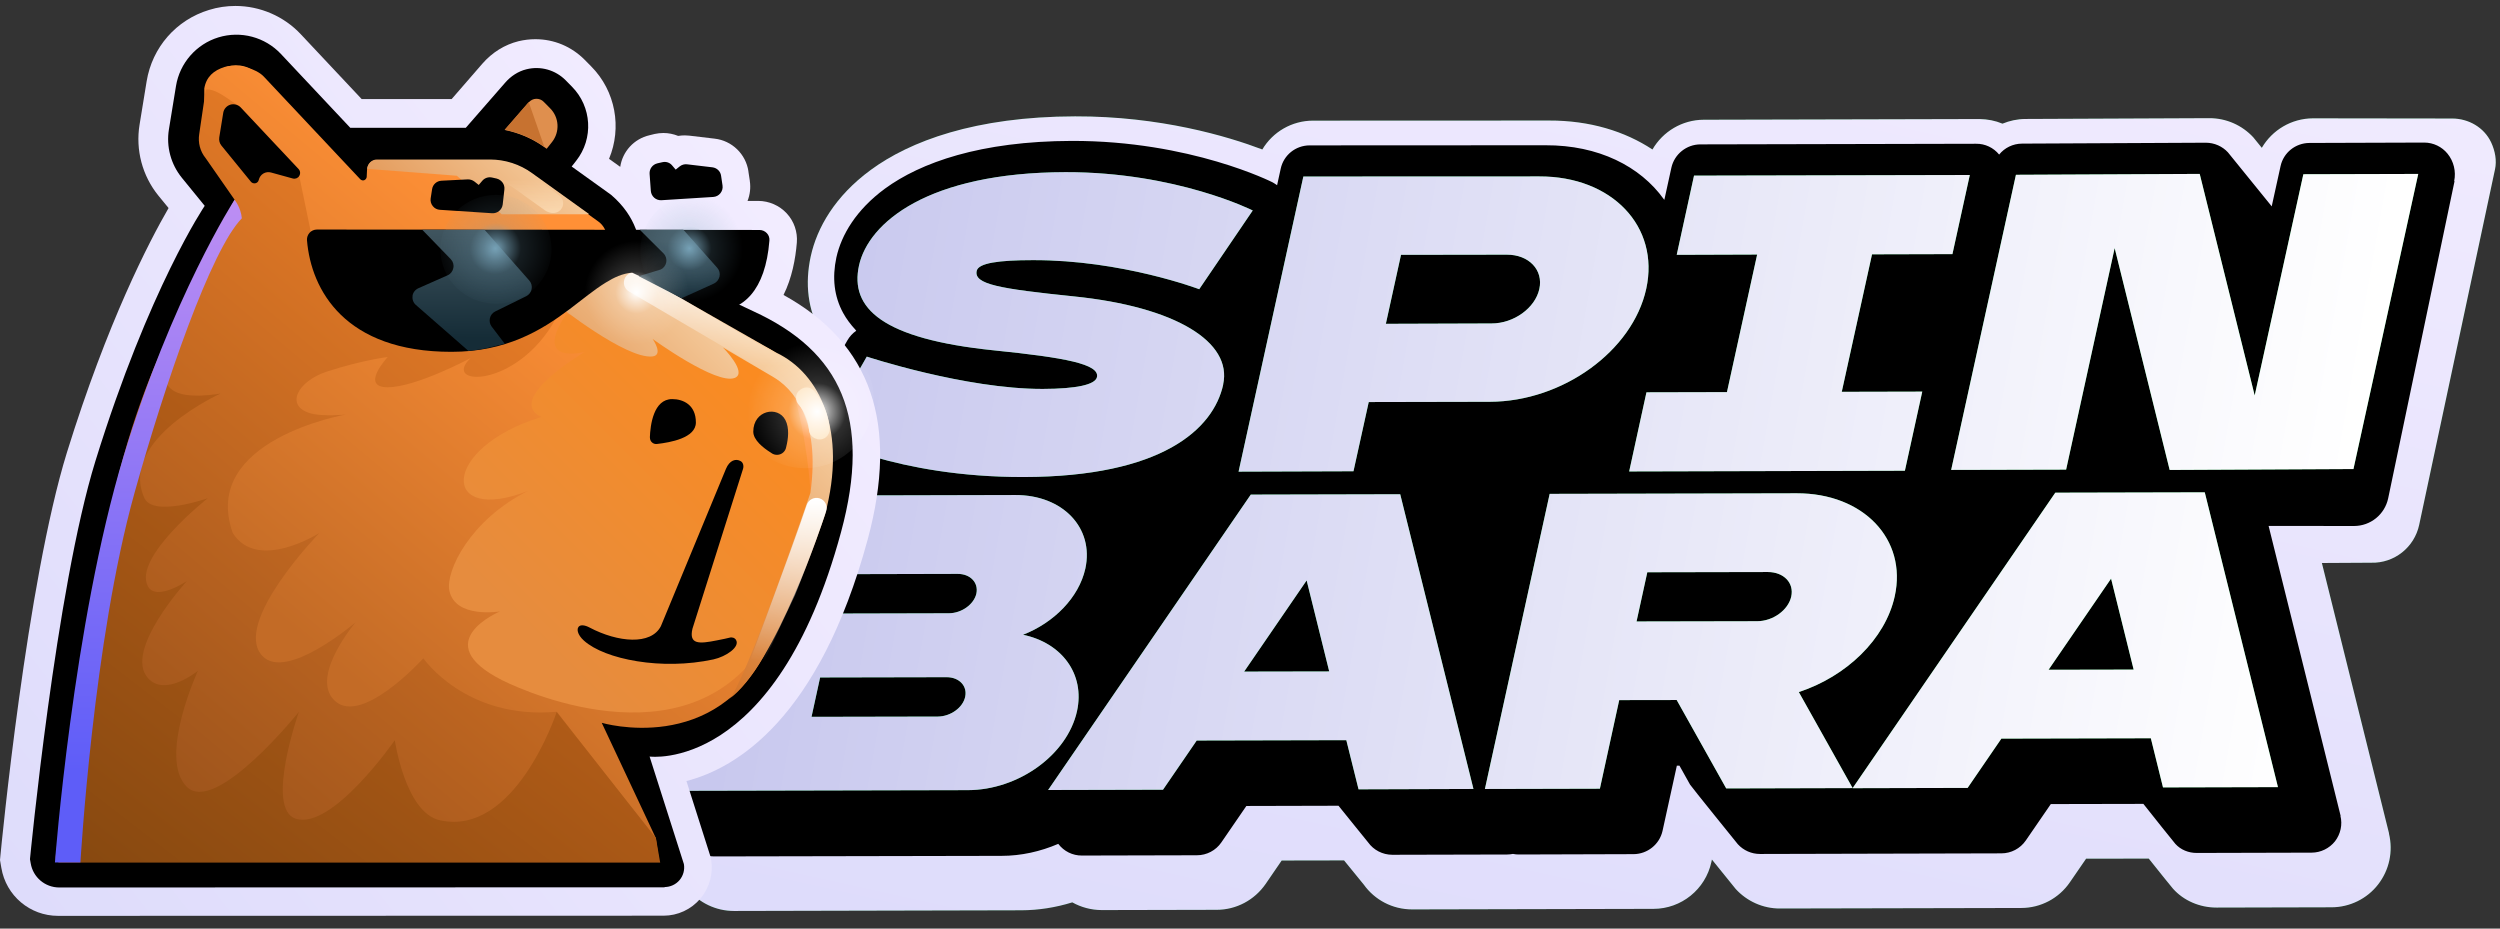
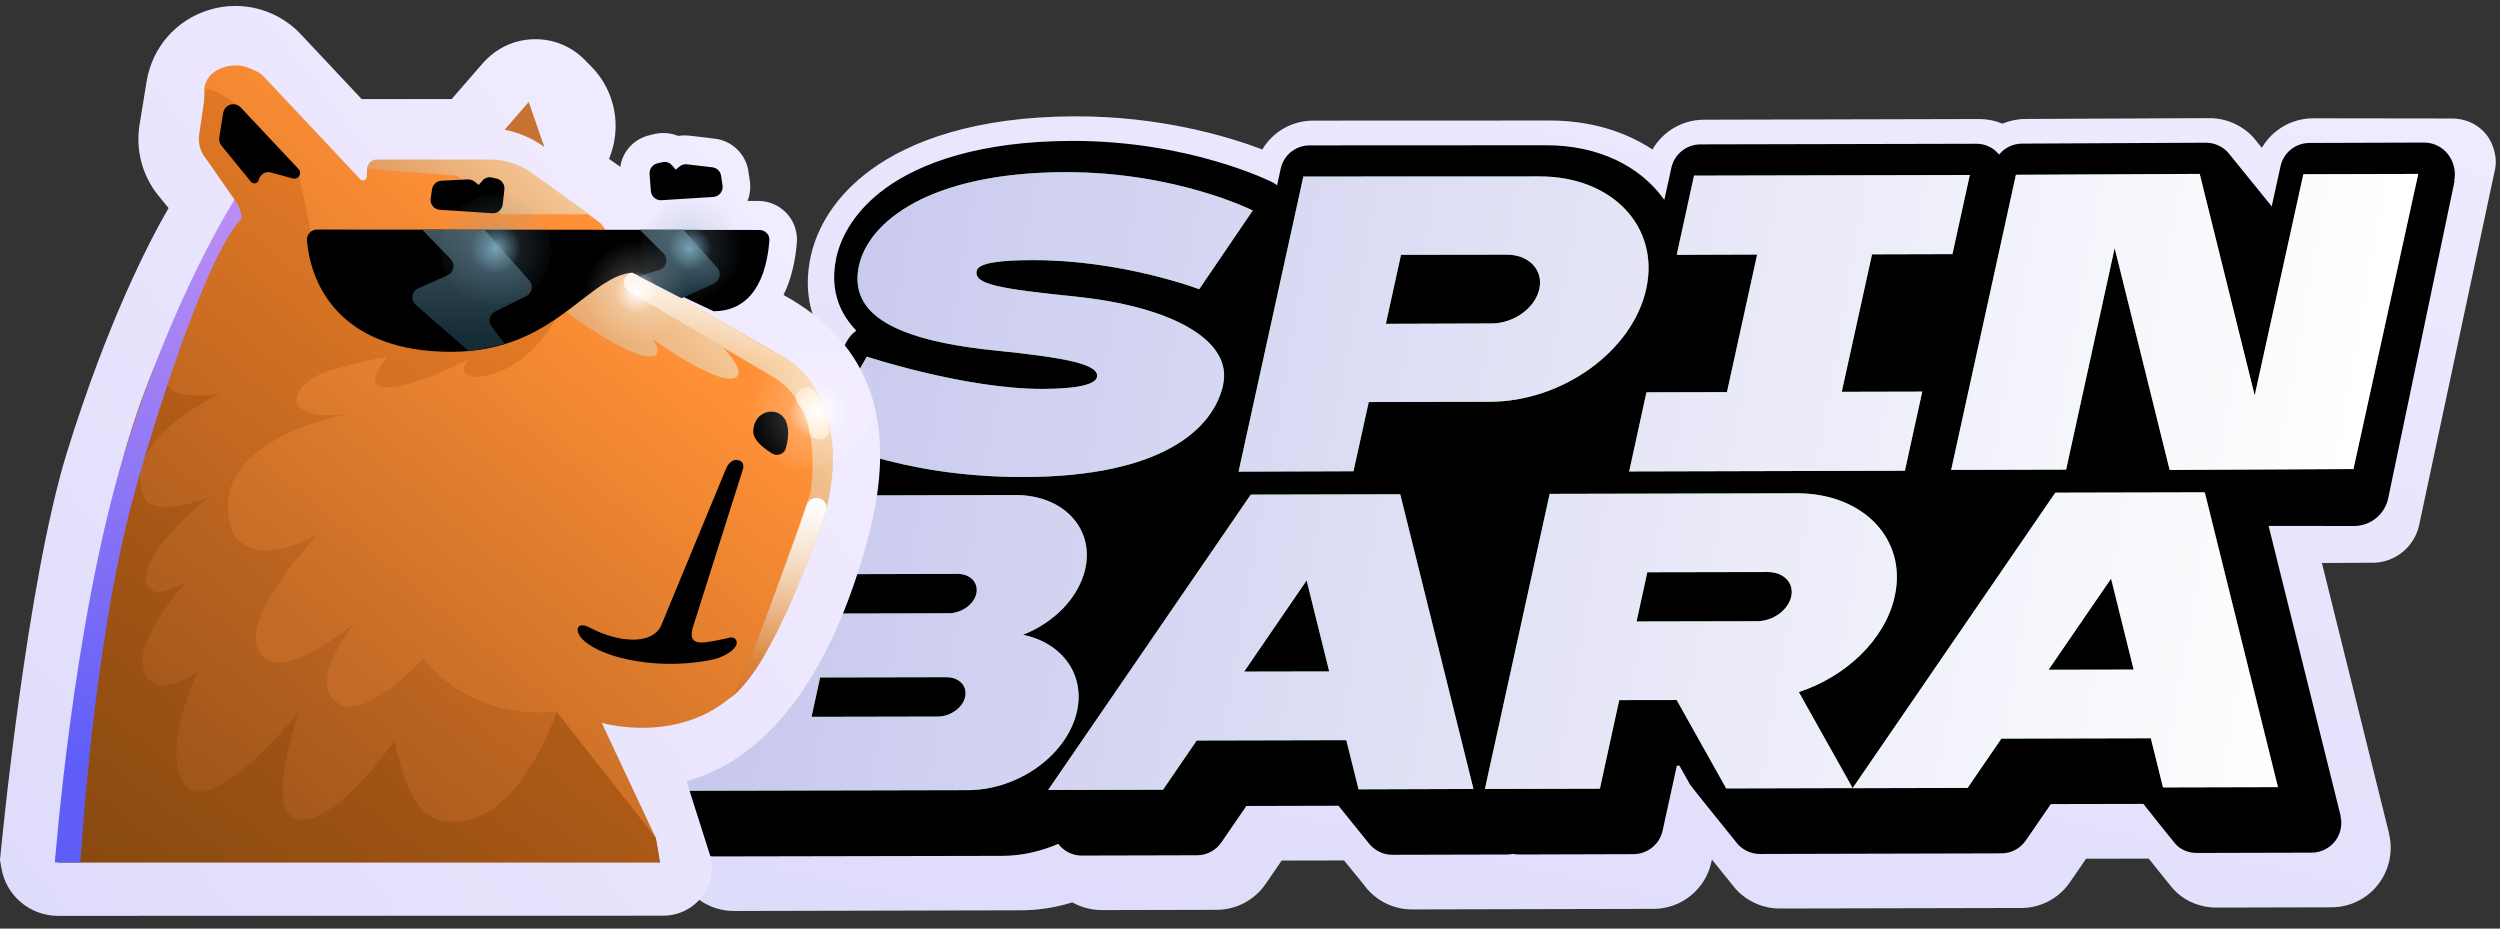
<svg xmlns="http://www.w3.org/2000/svg" width="105" height="39" viewBox="0 0 105 39" fill="none">
  <rect x="0" y="0" width="105" height="39" fill="#333333" stroke="none" />
  <path d="M102.99 4.978C103.678 4.978 104.33 5.351 104.626 5.976C104.798 6.343 104.869 6.749 104.79 7.113L101.605 22.046C101.402 22.991 100.558 23.659 99.594 23.634L97.519 23.646L100.34 35.004L100.336 35.011C100.518 35.756 100.353 36.539 99.88 37.148C99.415 37.75 98.686 38.106 97.923 38.106L93.098 38.118C92.387 38.119 91.715 37.827 91.267 37.326C91.226 37.284 90.68 36.603 90.248 36.061L87.616 36.065L86.938 37.051C86.476 37.729 85.712 38.134 84.892 38.135L74.753 38.157C74.043 38.159 73.368 37.851 72.899 37.336C72.885 37.319 72.403 36.72 71.9 36.1L71.877 36.211C71.626 37.354 70.616 38.17 69.447 38.172L59.312 38.195C58.488 38.196 57.74 37.798 57.281 37.156C57.274 37.144 56.811 36.577 56.451 36.137L53.83 36.142L53.155 37.128C52.686 37.805 51.922 38.211 51.102 38.212L46.273 38.223C45.833 38.222 45.409 38.107 45.036 37.899C44.349 38.113 43.626 38.229 42.896 38.232L30.828 38.261C30.072 38.261 29.356 37.919 28.886 37.336L26.293 34.079C25.849 33.499 25.68 32.745 25.834 32.027L28.987 19.132C29.053 18.862 29.297 18.672 29.576 18.676L32.42 18.708C32.377 18.209 32.484 17.705 32.735 17.263L34.54 14.09C34.51 14.046 34.485 14.002 34.459 13.958C33.935 13.001 33.798 11.934 34.052 10.761C34.315 9.57 35.062 8.245 36.569 7.139C38.214 5.931 40.953 4.896 45.154 4.887C48.727 4.879 51.553 5.723 53.018 6.278C53.455 5.541 54.257 5.068 55.148 5.067L65.059 5.063C66.77 5.057 68.245 5.515 69.403 6.279C69.838 5.527 70.649 5.032 71.56 5.029L83.143 5C83.477 5.004 83.805 5.069 84.104 5.194C84.403 5.071 84.726 4.999 85.065 4.997L92.783 4.963C93.509 4.96 94.173 5.266 94.639 5.769C94.652 5.789 94.792 5.962 94.996 6.209C95.434 5.461 96.241 4.974 97.144 4.97L102.99 4.978Z" fill="#106C2A" />
  <path d="M102.99 4.978C103.678 4.978 104.33 5.351 104.626 5.976C104.798 6.343 104.869 6.749 104.79 7.113L101.605 22.046C101.402 22.991 100.558 23.659 99.594 23.634L97.519 23.646L100.34 35.004L100.336 35.011C100.518 35.756 100.353 36.539 99.88 37.148C99.415 37.75 98.686 38.106 97.923 38.106L93.098 38.118C92.387 38.119 91.715 37.827 91.267 37.326C91.226 37.284 90.68 36.603 90.248 36.061L87.616 36.065L86.938 37.051C86.476 37.729 85.712 38.134 84.892 38.135L74.753 38.157C74.043 38.159 73.368 37.851 72.899 37.336C72.885 37.319 72.403 36.72 71.9 36.1L71.877 36.211C71.626 37.354 70.616 38.17 69.447 38.172L59.312 38.195C58.488 38.196 57.74 37.798 57.281 37.156C57.274 37.144 56.811 36.577 56.451 36.137L53.83 36.142L53.155 37.128C52.686 37.805 51.922 38.211 51.102 38.212L46.273 38.223C45.833 38.222 45.409 38.107 45.036 37.899C44.349 38.113 43.626 38.229 42.896 38.232L30.828 38.261C30.072 38.261 29.356 37.919 28.886 37.336L26.293 34.079C25.849 33.499 25.68 32.745 25.834 32.027L28.987 19.132C29.053 18.862 29.297 18.672 29.576 18.676L32.42 18.708C32.377 18.209 32.484 17.705 32.735 17.263L34.54 14.09C34.51 14.046 34.485 14.002 34.459 13.958C33.935 13.001 33.798 11.934 34.052 10.761C34.315 9.57 35.062 8.245 36.569 7.139C38.214 5.931 40.953 4.896 45.154 4.887C48.727 4.879 51.553 5.723 53.018 6.278C53.455 5.541 54.257 5.068 55.148 5.067L65.059 5.063C66.77 5.057 68.245 5.515 69.403 6.279C69.838 5.527 70.649 5.032 71.56 5.029L83.143 5C83.477 5.004 83.805 5.069 84.104 5.194C84.403 5.071 84.726 4.999 85.065 4.997L92.783 4.963C93.509 4.96 94.173 5.266 94.639 5.769C94.652 5.789 94.792 5.962 94.996 6.209C95.434 5.461 96.241 4.974 97.144 4.97L102.99 4.978Z" fill="url(#paint0_linear_38807_10)" />
  <path d="M101.823 5.988C102.202 5.99 102.56 6.163 102.797 6.455C103.057 6.775 103.159 7.199 103.076 7.604L103.09 7.613L100.304 20.926C100.161 21.607 99.562 22.093 98.866 22.092L95.281 22.088L98.308 34.273L98.298 34.264C98.391 34.635 98.305 35.028 98.07 35.335C97.832 35.633 97.471 35.81 97.088 35.811L92.263 35.824C91.916 35.825 91.588 35.689 91.366 35.444C91.319 35.391 90.38 34.221 90.022 33.763L86.134 33.771L85.083 35.301C84.852 35.638 84.466 35.842 84.056 35.841L73.921 35.867C73.56 35.867 73.226 35.716 72.99 35.458C72.959 35.42 71.037 33.045 70.981 32.951L70.537 32.157L70.428 32.157L69.826 34.899C69.699 35.465 69.191 35.87 68.612 35.874L63.782 35.889C63.703 35.889 63.621 35.88 63.544 35.864C63.464 35.879 63.384 35.889 63.305 35.889L58.476 35.901C58.066 35.899 57.692 35.702 57.462 35.381C57.453 35.365 56.422 34.103 56.217 33.841L52.347 33.851L51.296 35.382C51.066 35.718 50.68 35.922 50.27 35.921L45.445 35.933C45.046 35.937 44.682 35.752 44.447 35.442C43.699 35.763 42.891 35.946 42.064 35.946L29.996 35.97C29.619 35.972 29.261 35.799 29.025 35.508L27.176 33.228C26.939 32.933 26.848 32.548 26.931 32.18L29.915 19.894L34.428 19.847C34.038 19.362 33.7 18.942 33.676 18.9C33.629 18.812 33.59 18.721 33.562 18.625C33.468 18.303 33.508 17.957 33.677 17.667L35.589 14.298C35.685 14.131 35.812 13.994 35.961 13.893L35.935 13.856C35.722 13.627 35.544 13.387 35.412 13.144C35.033 12.45 34.945 11.666 35.128 10.813C35.341 9.858 35.961 8.813 37.162 7.927C38.664 6.828 41.176 5.928 45.015 5.918C50.009 5.908 53.448 7.658 53.448 7.658C53.515 7.695 53.575 7.735 53.638 7.779L53.79 7.084C53.913 6.515 54.414 6.108 55.004 6.106L64.912 6.101C67.135 6.092 68.892 6.986 69.88 8.367L69.903 8.392L70.198 7.043C70.325 6.473 70.834 6.067 71.413 6.064L82.996 6.038C83.372 6.032 83.727 6.201 83.964 6.492C84.193 6.208 84.542 6.034 84.925 6.032L92.644 5.994C93.005 5.995 93.34 6.146 93.573 6.399C93.617 6.45 95.209 8.412 95.412 8.667L95.783 6.98C95.906 6.41 96.411 6.007 96.997 6.004L101.823 5.988Z" fill="black" />
  <path fill-rule="evenodd" clip-rule="evenodd" d="M77.811 33.1L72.501 33.114L70.421 29.401L68.007 29.405L67.195 33.125L62.366 33.137L65.086 20.742L75.462 20.718C78.26 20.713 80.108 22.646 79.579 25.043C79.18 26.855 77.54 28.413 75.551 29.067L77.811 33.1ZM77.811 33.1L86.323 20.692L92.6 20.677L95.674 33.059L90.846 33.071L90.335 31.007L84.058 31.022L82.64 33.092L77.814 33.104L77.811 33.1ZM69.187 24.035L68.735 26.101L73.8 26.091C74.466 26.089 75.105 25.625 75.232 25.056C75.359 24.483 74.918 24.027 74.253 24.025L69.187 24.035ZM88.665 24.302L86.04 28.13L89.613 28.123L88.665 24.302ZM73.8 10.691L70.422 10.703L71.149 7.376L82.732 7.35L82.002 10.673L78.625 10.682L77.354 16.456L80.735 16.448L80.005 19.771L68.425 19.801L69.151 16.477L72.532 16.469L73.8 10.691ZM88.814 10.428L86.777 19.724L81.949 19.736L84.669 7.341L92.388 7.304L94.697 16.61L96.741 7.318L101.566 7.305L98.845 19.7L91.126 19.738L88.818 10.428L88.814 10.428ZM57.487 16.886L56.846 19.793L52.02 19.809L54.741 7.414L64.652 7.41C67.706 7.401 69.715 9.516 69.142 12.13C68.569 14.744 65.629 16.866 62.575 16.875L57.487 16.886ZM58.842 10.703L58.206 13.6L62.648 13.585C63.58 13.585 64.478 12.937 64.652 12.136C64.829 11.338 64.212 10.691 63.283 10.696L58.842 10.703ZM51.375 16.151C50.965 18.03 48.791 20.022 42.999 20.035C37.622 20.046 34.486 18.346 34.486 18.346L36.405 14.978C36.405 14.978 40.538 16.341 43.795 16.335C45.201 16.331 46.002 16.159 46.072 15.839C46.193 15.292 44.722 15.018 41.742 14.715C37.039 14.232 35.685 12.941 36.079 11.147C36.476 9.357 38.964 7.244 44.751 7.23C49.41 7.224 52.615 8.84 52.615 8.84L50.367 12.147C50.367 12.147 47.127 10.915 43.374 10.926C41.941 10.927 41.093 11.049 41.022 11.376C40.895 11.942 41.974 12.126 45.117 12.45C49.366 12.885 51.769 14.357 51.371 16.151L51.375 16.151ZM50.265 31.098L48.846 33.168L44.021 33.18L52.533 20.773L58.809 20.758L61.885 33.136L57.059 33.152L56.545 31.087L50.268 31.102L50.265 31.098ZM54.879 24.378L52.254 28.207L55.827 28.2L54.879 24.378ZM40.644 33.186L28.579 33.214L31.3 20.819L42.642 20.791C44.64 20.785 45.957 22.174 45.584 23.883C45.314 25.096 44.268 26.153 42.967 26.66C44.593 26.999 45.577 28.308 45.234 29.87C44.83 31.697 42.78 33.183 40.644 33.186ZM35.397 24.115L35.033 25.769L39.861 25.757C40.392 25.752 40.908 25.381 41.008 24.929C41.104 24.473 40.756 24.102 40.222 24.103L35.397 24.115ZM34.084 30.107L39.39 30.096C39.925 30.091 40.441 29.72 40.537 29.268C40.637 28.812 40.288 28.441 39.755 28.442L34.445 28.453L34.084 30.107Z" fill="#1DA443" />
  <path fill-rule="evenodd" clip-rule="evenodd" d="M77.811 33.1L72.501 33.114L70.421 29.401L68.007 29.405L67.195 33.125L62.366 33.137L65.086 20.742L75.462 20.718C78.26 20.713 80.108 22.646 79.579 25.043C79.18 26.855 77.54 28.413 75.551 29.067L77.811 33.1ZM77.811 33.1L86.323 20.692L92.6 20.677L95.674 33.059L90.846 33.071L90.335 31.007L84.058 31.022L82.64 33.092L77.814 33.104L77.811 33.1ZM69.187 24.035L68.735 26.101L73.8 26.091C74.466 26.089 75.105 25.625 75.232 25.056C75.359 24.483 74.918 24.027 74.253 24.025L69.187 24.035ZM88.665 24.302L86.04 28.13L89.613 28.123L88.665 24.302ZM73.8 10.691L70.422 10.703L71.149 7.376L82.732 7.35L82.002 10.673L78.625 10.682L77.354 16.456L80.735 16.448L80.005 19.771L68.425 19.801L69.151 16.477L72.532 16.469L73.8 10.691ZM88.814 10.428L86.777 19.724L81.949 19.736L84.669 7.341L92.388 7.304L94.697 16.61L96.741 7.318L101.566 7.305L98.845 19.7L91.126 19.738L88.818 10.428L88.814 10.428ZM57.487 16.886L56.846 19.793L52.02 19.809L54.741 7.414L64.652 7.41C67.706 7.401 69.715 9.516 69.142 12.13C68.569 14.744 65.629 16.866 62.575 16.875L57.487 16.886ZM58.842 10.703L58.206 13.6L62.648 13.585C63.58 13.585 64.478 12.937 64.652 12.136C64.829 11.338 64.212 10.691 63.283 10.696L58.842 10.703ZM51.375 16.151C50.965 18.03 48.791 20.022 42.999 20.035C37.622 20.046 34.486 18.346 34.486 18.346L36.405 14.978C36.405 14.978 40.538 16.341 43.795 16.335C45.201 16.331 46.002 16.159 46.072 15.839C46.193 15.292 44.722 15.018 41.742 14.715C37.039 14.232 35.685 12.941 36.079 11.147C36.476 9.357 38.964 7.244 44.751 7.23C49.41 7.224 52.615 8.84 52.615 8.84L50.367 12.147C50.367 12.147 47.127 10.915 43.374 10.926C41.941 10.927 41.093 11.049 41.022 11.376C40.895 11.942 41.974 12.126 45.117 12.45C49.366 12.885 51.769 14.357 51.371 16.151L51.375 16.151ZM50.265 31.098L48.846 33.168L44.021 33.18L52.533 20.773L58.809 20.758L61.885 33.136L57.059 33.152L56.545 31.087L50.268 31.102L50.265 31.098ZM54.879 24.378L52.254 28.207L55.827 28.2L54.879 24.378ZM40.644 33.186L28.579 33.214L31.3 20.819L42.642 20.791C44.64 20.785 45.957 22.174 45.584 23.883C45.314 25.096 44.268 26.153 42.967 26.66C44.593 26.999 45.577 28.308 45.234 29.87C44.83 31.697 42.78 33.183 40.644 33.186ZM35.397 24.115L35.033 25.769L39.861 25.757C40.392 25.752 40.908 25.381 41.008 24.929C41.104 24.473 40.756 24.102 40.222 24.103L35.397 24.115ZM34.084 30.107L39.39 30.096C39.925 30.091 40.441 29.72 40.537 29.268C40.637 28.812 40.288 28.441 39.755 28.442L34.445 28.453L34.084 30.107Z" fill="url(#paint1_linear_38807_10)" />
  <path d="M0.015 35.963L0 36.122L0.056 36.448C0.252 37.618 1.255 38.466 2.44 38.466L27.868 38.459C28.468 38.459 29.031 38.196 29.42 37.737C29.808 37.274 29.968 36.674 29.864 36.081L29.849 36.004L28.831 32.804C30.93 32.26 34.4 30.182 36.44 22.669C37.759 17.803 36.603 14.429 32.908 12.389C33.263 11.674 33.411 10.874 33.467 10.193C33.504 9.741 33.352 9.293 33.041 8.96C32.734 8.63 32.3 8.441 31.852 8.438H31.397C31.501 8.175 31.534 7.889 31.493 7.608V7.597C31.471 7.467 31.453 7.33 31.434 7.212V7.197C31.327 6.471 30.742 5.905 30.012 5.823L28.949 5.697C28.886 5.69 28.823 5.686 28.761 5.686C28.668 5.686 28.575 5.694 28.483 5.708C28.29 5.631 28.079 5.586 27.864 5.586C27.738 5.586 27.616 5.601 27.494 5.627L27.283 5.679C26.624 5.831 26.146 6.364 26.05 7.008L25.58 6.671C26.124 5.371 25.861 3.827 24.828 2.787L24.558 2.513C24.002 1.953 23.269 1.646 22.484 1.646C22.247 1.646 22.01 1.676 21.777 1.731C21.195 1.876 20.673 2.201 20.259 2.675L18.97 4.16H15.189L12.634 1.439C11.927 0.683 10.924 0.25 9.887 0.25C9.513 0.25 9.139 0.305 8.78 0.417C7.395 0.839 6.391 1.99 6.158 3.42L5.862 5.234C5.688 6.297 5.976 7.386 6.658 8.223L7.08 8.738C6.262 10.152 4.514 13.511 2.811 19.003C1.129 24.439 0.059 35.496 0.015 35.963Z" fill="url(#paint2_linear_38807_10)" />
-   <path fill-rule="evenodd" clip-rule="evenodd" d="M27.913 37.267L2.489 37.274C1.892 37.274 1.385 36.845 1.289 36.256L1.259 36.086C1.259 36.086 2.344 24.747 4.007 19.366C6.262 12.086 8.598 8.645 8.598 8.645L7.639 7.468C7.176 6.898 6.976 6.157 7.095 5.431L7.391 3.617C7.547 2.65 8.243 1.854 9.176 1.569C10.113 1.284 11.131 1.554 11.801 2.269L14.712 5.368H19.563L21.214 3.476C21.451 3.202 21.762 2.994 22.114 2.909C22.714 2.761 23.328 2.943 23.751 3.365L24.021 3.639C24.858 4.483 24.936 5.82 24.199 6.753L24.01 6.994L25.665 8.182C26.732 9.093 26.924 10.145 26.917 10.849L31.642 13.074C35.319 14.763 36.622 17.559 35.322 22.354C32.571 32.497 27.283 31.775 27.283 31.775L28.724 36.293C28.764 36.534 28.698 36.778 28.542 36.963C28.387 37.148 28.153 37.256 27.913 37.256V37.267Z" fill="black" />
-   <path fill-rule="evenodd" clip-rule="evenodd" d="M22.961 6.248L23.187 5.963C23.521 5.537 23.487 4.93 23.106 4.549L22.835 4.275C22.754 4.189 22.636 4.145 22.517 4.149C22.399 4.152 22.288 4.208 22.21 4.297L21.199 5.46C21.795 5.578 22.365 5.822 22.865 6.182L22.965 6.252L22.961 6.248Z" fill="#DF8F4E" />
  <path fill-rule="evenodd" clip-rule="evenodd" d="M21.195 5.448C21.791 5.566 22.362 5.811 22.862 6.17L22.206 4.285L21.195 5.448Z" fill="#C77230" />
  <path fill-rule="evenodd" clip-rule="evenodd" d="M15.167 7.728C14.771 7.75 14.386 7.605 14.1 7.331C13.127 6.391 10.864 4.199 10.549 3.965C9.131 2.91 8.657 3.821 8.657 3.821C8.735 3.336 9.083 2.94 9.549 2.799C10.016 2.654 10.527 2.791 10.86 3.147L15.163 7.728H15.167Z" fill="url(#paint3_linear_38807_10)" />
  <path fill-rule="evenodd" clip-rule="evenodd" d="M27.672 36.101L5.24 36.083C5.24 36.083 5.899 25.551 6.795 22.014C7.691 18.478 9.584 15.823 9.584 15.823C9.65 15.675 9.628 15.504 9.521 15.382C9.413 15.26 9.25 15.208 9.095 15.249C8.932 15.293 8.754 15.241 8.643 15.112C8.532 14.982 8.499 14.804 8.565 14.645L10.82 9.142L8.85 6.721C8.617 6.435 8.521 6.065 8.58 5.702V3.714C8.662 3.228 8.973 2.954 9.443 2.81C9.909 2.666 10.746 2.858 11.08 3.217L15.131 7.528C15.175 7.572 15.242 7.591 15.297 7.569C15.353 7.546 15.397 7.491 15.401 7.432L15.416 7.124C15.427 6.902 15.612 6.724 15.834 6.724H20.581C21.207 6.728 21.822 6.924 22.329 7.291L25.128 9.302C25.366 9.472 25.503 9.753 25.491 10.046L27.028 11.723L32.101 14.545C34.578 15.76 35.26 19.004 34.441 21.64L32.275 27.158C30.102 31.794 25.273 30.358 25.273 30.358L27.543 35.194L27.672 36.097V36.101Z" fill="url(#paint4_linear_38807_10)" />
-   <path fill-rule="evenodd" clip-rule="evenodd" d="M31.864 27.404C28.309 32.285 21.103 28.575 21.103 28.575C17.904 26.968 21.003 25.679 21.003 25.679C21.003 25.679 19.119 25.994 18.874 24.809C18.704 23.998 19.741 21.831 22.185 20.613C18.497 22.072 18.478 18.817 22.736 17.514C21.174 16.777 24.551 14.784 24.551 14.784C24.551 14.784 22.344 15.358 23.773 13.203L29.665 13.277L32.386 14.703C33.553 15.388 34.412 21.405 33.938 22.672L31.868 27.401L31.864 27.404Z" fill="url(#paint5_linear_38807_10)" />
  <path fill-rule="evenodd" clip-rule="evenodd" d="M27.464 35.947L5.239 36.003L4.414 23.135C4.365 23.079 5.439 18.317 6.909 14.755C8.191 11.648 9.853 8.389 9.853 8.389L8.639 6.645C8.405 6.36 8.309 5.989 8.368 5.626L8.642 3.764C9.031 3.704 9.501 4.108 10.094 4.497L12.538 7.241L13.108 10.003L23.043 12.696L23.347 13.377C21.71 16.362 18.503 16.228 19.766 15.04C19.766 15.04 17.474 16.265 16.285 16.265C15.097 16.265 16.285 14.995 16.285 14.995C16.285 14.995 15.252 15.114 13.73 15.606C12.501 16.006 11.938 17.058 13.06 17.365C13.578 17.506 14.53 17.41 14.53 17.41C14.53 17.41 8.387 18.472 9.775 22.383C10.82 24.042 13.415 22.383 13.415 22.383C13.415 22.383 9.724 26.186 11.023 27.552C12.038 28.623 14.937 26.134 14.937 26.134C14.937 26.134 13.134 28.256 13.949 29.308C15.022 30.7 17.781 27.649 17.781 27.649C17.781 27.649 19.558 30.237 23.387 29.893L27.294 34.91L27.475 35.94L27.464 35.947Z" fill="url(#paint6_linear_38807_10)" />
  <path fill-rule="evenodd" clip-rule="evenodd" d="M27.553 35.202L23.38 29.906C23.328 30.066 21.603 35.15 18.47 34.45C17.022 34.128 16.582 31.088 16.582 31.088C16.582 31.088 13.949 34.887 12.416 34.383C11.127 33.958 12.553 29.899 12.553 29.899C12.553 29.899 9.054 34.258 7.843 33.043C6.628 31.828 8.313 28.173 8.313 28.173C8.313 28.173 6.95 29.288 6.221 28.488C5.166 27.333 7.85 24.404 7.85 24.404C7.85 24.404 6.558 25.27 6.214 24.626C5.566 23.415 8.728 20.923 8.728 20.923C8.728 20.923 6.369 21.763 6.047 20.878C5.006 18.442 9.268 16.527 9.268 16.527C9.268 16.527 7.784 16.808 7.236 16.372C5.673 15.327 9.768 9.684 9.768 9.684C9.768 9.684 6.932 12.902 5.188 19.164C3.444 25.426 2.451 36.228 2.451 36.228H27.727L27.55 35.206L27.553 35.202Z" fill="url(#paint7_linear_38807_10)" />
  <path d="M5.254 19.64C6.995 13.397 2.318 36.123 2.307 36.223C2.307 36.223 3.51 25.902 5.254 19.64Z" fill="url(#paint8_linear_38807_10)" />
  <path d="M9.85 8.391C9.85 8.391 10.116 8.705 10.157 9.168C8.861 10.501 6.943 16.06 5.647 20.711C3.91 26.943 3.388 36.123 3.377 36.223H2.307C2.307 36.223 3.062 26.195 5.191 19.159C7.213 12.49 9.842 8.402 9.85 8.391Z" fill="url(#paint9_linear_38807_10)" />
  <path fill-rule="evenodd" clip-rule="evenodd" d="M23.439 12.832C23.687 12.669 23.921 12.502 24.143 12.335C24.683 11.932 25.165 11.524 25.657 11.221C25.768 11.154 25.876 11.091 25.987 11.036L32.6 14.809C34.448 15.69 35.585 18.097 34.652 21.612C34.652 21.612 32.563 28.029 30.615 29.359C31.208 28.955 34.037 20.704 34.037 20.704C34.474 17.557 33.278 16.305 32.471 15.831L30.364 14.594C30.364 14.594 31.412 15.653 30.86 15.872C30.082 16.179 27.409 14.235 27.409 14.235C27.409 14.235 27.894 14.92 27.394 14.972C26.283 15.079 23.443 12.828 23.443 12.828L23.439 12.832ZM24.743 8.999H21.069L19.184 7.381L15.422 7.092C15.434 6.873 15.611 6.699 15.833 6.699H20.592C21.217 6.703 21.832 6.899 22.339 7.266L24.746 8.995L24.743 8.999Z" fill="url(#paint10_linear_38807_10)" />
  <path fill-rule="evenodd" clip-rule="evenodd" d="M34.344 18.454C34.344 18.454 34.329 18.454 34.325 18.44C34.133 18.406 33.989 18.243 33.977 18.051C33.948 17.666 33.8 17.292 33.54 16.992C33.403 16.832 33.4 16.599 33.533 16.436C33.533 16.433 33.54 16.425 33.555 16.425C33.633 16.333 33.748 16.277 33.87 16.273C33.992 16.273 34.111 16.322 34.188 16.414C34.574 16.873 34.796 17.433 34.848 18.01C34.851 18.14 34.799 18.262 34.703 18.351C34.607 18.44 34.477 18.473 34.351 18.451L34.344 18.454Z" fill="#FEE5C2" />
  <path fill-rule="evenodd" clip-rule="evenodd" d="M32.382 19.015C32.038 18.801 31.638 18.475 31.638 18.13C31.638 17.227 32.671 17.03 32.986 17.642C33.16 17.975 33.108 18.434 33.019 18.778C32.997 18.915 32.901 19.03 32.771 19.078C32.642 19.127 32.493 19.104 32.382 19.015Z" fill="black" />
-   <path fill-rule="evenodd" clip-rule="evenodd" d="M27.294 18.38C27.312 17.854 27.446 16.762 28.231 16.762C28.694 16.762 29.227 17.002 29.227 17.743C29.227 18.398 28.142 18.584 27.601 18.646C27.52 18.658 27.446 18.635 27.387 18.584C27.327 18.532 27.294 18.454 27.298 18.376L27.294 18.38Z" fill="black" />
  <path fill-rule="evenodd" clip-rule="evenodd" d="M20.866 7.501C20.799 7.486 20.732 7.468 20.669 7.457C20.514 7.42 20.355 7.475 20.255 7.594C20.177 7.683 20.107 7.768 20.107 7.768C20.107 7.768 20.014 7.694 19.929 7.627C19.847 7.564 19.747 7.531 19.644 7.534C19.388 7.549 18.881 7.575 18.54 7.59C18.34 7.601 18.177 7.749 18.148 7.945C18.129 8.064 18.111 8.205 18.088 8.331C18.07 8.449 18.103 8.564 18.177 8.656C18.248 8.749 18.359 8.805 18.477 8.812C19.07 8.849 20.103 8.919 20.669 8.956C20.892 8.971 21.088 8.808 21.114 8.586C21.136 8.39 21.162 8.153 21.184 7.96C21.21 7.749 21.069 7.553 20.862 7.501H20.866Z" fill="black" />
  <path fill-rule="evenodd" clip-rule="evenodd" d="M27.605 6.861C27.676 6.846 27.75 6.827 27.817 6.813C27.972 6.775 28.131 6.827 28.231 6.95C28.305 7.038 28.379 7.124 28.379 7.124C28.379 7.124 28.465 7.057 28.546 6.99C28.635 6.92 28.746 6.887 28.857 6.901C29.113 6.931 29.598 6.987 29.92 7.027C30.109 7.05 30.261 7.194 30.286 7.383C30.305 7.509 30.323 7.657 30.346 7.79C30.364 7.909 30.331 8.023 30.257 8.116C30.183 8.209 30.075 8.264 29.957 8.272C29.368 8.309 28.35 8.375 27.78 8.409C27.55 8.423 27.354 8.249 27.335 8.02C27.317 7.794 27.298 7.516 27.283 7.301C27.269 7.094 27.406 6.909 27.609 6.861H27.605Z" fill="black" />
-   <path fill-rule="evenodd" clip-rule="evenodd" d="M23.251 8.948C23.121 8.948 22.995 8.908 22.888 8.834L21.611 7.919C21.248 7.656 20.811 7.515 20.363 7.515V6.656C20.988 6.656 21.603 6.853 22.11 7.219L23.484 8.208C23.629 8.312 23.688 8.497 23.632 8.663C23.577 8.83 23.421 8.945 23.244 8.945L23.251 8.948Z" fill="url(#paint11_linear_38807_10)" />
  <path fill-rule="evenodd" clip-rule="evenodd" d="M33.763 15.551L33.326 16.292L26.416 12.241C26.317 12.185 26.246 12.089 26.216 11.978C26.187 11.867 26.205 11.752 26.261 11.652C26.383 11.448 26.642 11.382 26.85 11.5L33.759 15.555L33.763 15.551Z" fill="url(#paint12_linear_38807_10)" />
  <path fill-rule="evenodd" clip-rule="evenodd" d="M33.382 25.013L31.948 28.071L30.986 29.116C30.986 29.116 33.311 22.939 33.881 21.209C33.956 20.98 34.203 20.858 34.429 20.932C34.652 21.006 34.77 21.243 34.7 21.465C34.137 23.172 33.382 25.016 33.382 25.016V25.013Z" fill="url(#paint13_linear_38807_10)" />
  <path fill-rule="evenodd" clip-rule="evenodd" d="M29.967 13.07L26.55 11.451C26.15 11.485 25.791 11.651 25.439 11.87C24.946 12.174 24.465 12.577 23.924 12.985C22.721 13.888 21.255 14.777 18.955 14.777C14.497 14.777 13.067 12.196 12.893 10.089C12.886 9.97 12.927 9.859 13.004 9.774C13.082 9.689 13.193 9.641 13.312 9.641C15.908 9.641 29.308 9.652 31.9 9.659C32.015 9.659 32.126 9.707 32.208 9.793C32.289 9.878 32.326 9.992 32.315 10.107C32.148 12.196 31.219 13.073 29.971 13.073L29.967 13.07Z" fill="black" />
  <path fill-rule="evenodd" clip-rule="evenodd" d="M17.329 12.43C17.307 12.57 17.359 12.715 17.466 12.807L19.673 14.737C19.88 14.718 20.188 14.678 20.392 14.633C20.591 14.592 21.106 14.455 21.199 14.437L20.643 13.707C20.573 13.607 20.547 13.481 20.577 13.359C20.606 13.237 20.688 13.137 20.799 13.081L22.102 12.441C22.221 12.382 22.302 12.274 22.328 12.145C22.354 12.015 22.317 11.882 22.232 11.785L20.354 9.652H17.736L18.933 10.886C19.029 10.986 19.07 11.123 19.04 11.259C19.014 11.393 18.925 11.508 18.799 11.563L17.57 12.107C17.44 12.167 17.344 12.285 17.325 12.43H17.329Z" fill="url(#paint14_linear_38807_10)" />
  <path fill-rule="evenodd" clip-rule="evenodd" d="M27.983 11.018C27.957 11.152 27.869 11.267 27.743 11.322L26.828 11.6L28.624 12.526L29.983 11.911C30.102 11.855 30.19 11.744 30.22 11.615C30.25 11.485 30.213 11.348 30.124 11.248L28.698 9.645H26.865L27.872 10.648C27.969 10.748 28.009 10.885 27.983 11.022V11.018Z" fill="url(#paint15_linear_38807_10)" />
  <path fill-rule="evenodd" clip-rule="evenodd" d="M10.539 7.634C10.117 7.115 9.298 6.112 9.298 6.112C9.221 6.019 9.191 5.893 9.209 5.771L9.376 4.738C9.402 4.579 9.517 4.446 9.672 4.397C9.828 4.349 9.998 4.397 10.109 4.512C10.109 4.512 11.661 6.16 12.538 7.097C12.613 7.175 12.627 7.293 12.568 7.39C12.512 7.482 12.401 7.527 12.298 7.497C11.987 7.412 11.642 7.315 11.383 7.245C11.272 7.215 11.157 7.23 11.057 7.29C10.961 7.349 10.894 7.445 10.868 7.556C10.854 7.627 10.798 7.682 10.728 7.697C10.661 7.712 10.583 7.689 10.539 7.634Z" fill="black" />
  <path d="M29.25 12.212C29.25 10.923 28.205 9.875 26.917 9.875C25.628 9.875 24.58 10.919 24.58 12.208C24.58 13.497 25.624 14.545 26.913 14.545C28.202 14.545 29.25 13.5 29.25 12.212Z" fill="url(#paint16_radial_38807_10)" />
  <path d="M31.564 10.528C31.564 9.239 30.519 8.191 29.231 8.191C27.942 8.191 26.894 9.236 26.894 10.524C26.894 11.813 27.938 12.861 29.227 12.861C30.515 12.861 31.564 11.817 31.564 10.528Z" fill="url(#paint17_radial_38807_10)" />
  <path d="M23.165 10.472C23.165 9.209 22.121 8.184 20.832 8.184C19.544 8.184 18.496 9.206 18.496 10.468C18.496 11.731 19.54 12.757 20.829 12.757C22.117 12.757 23.165 11.735 23.165 10.472Z" fill="url(#paint18_radial_38807_10)" />
  <path d="M36.7 16.771C36.7 15.171 35.403 13.875 33.807 13.871C32.212 13.867 30.912 15.167 30.908 16.763C30.904 18.359 32.2 19.659 33.8 19.663C35.4 19.666 36.696 18.367 36.7 16.771Z" fill="url(#paint19_radial_38807_10)" />
  <path fill-rule="evenodd" clip-rule="evenodd" d="M26.765 27.773C25.784 27.617 24.965 27.302 24.525 26.906C24.25 26.662 24.188 26.384 24.343 26.291C24.413 26.247 24.558 26.247 24.765 26.358C25.954 26.984 27.343 27.106 27.757 26.299L30.49 19.692C30.642 19.326 30.908 19.248 31.112 19.37C31.219 19.433 31.245 19.581 31.205 19.7L29.083 26.406C28.927 27.076 29.368 27.043 30.094 26.899C30.375 26.843 30.542 26.81 30.634 26.784C30.738 26.75 30.857 26.784 30.912 26.876C31.09 27.169 30.501 27.576 29.964 27.695C28.883 27.928 27.746 27.932 26.765 27.773Z" fill="black" />
  <defs>
    <linearGradient id="paint0_linear_38807_10" x1="59.71" y1="44.225" x2="71.428" y2="-8.656" gradientUnits="userSpaceOnUse">
      <stop stop-color="#DEDCFB" />
      <stop offset="1" stop-color="#F2ECFF" />
    </linearGradient>
    <linearGradient id="paint1_linear_38807_10" x1="97.313" y1="27.584" x2="32.773" y2="16.158" gradientUnits="userSpaceOnUse">
      <stop stop-color="white" />
      <stop offset="1" stop-color="#C8C8EE" />
    </linearGradient>
    <linearGradient id="paint2_linear_38807_10" x1="-1.465" y1="35.022" x2="32.597" y2="8.395" gradientUnits="userSpaceOnUse">
      <stop stop-color="#DEDCFB" />
      <stop offset="1" stop-color="#F2ECFF" />
    </linearGradient>
    <linearGradient id="paint3_linear_38807_10" x1="11.956" y1="2.229" x2="11.95" y2="8.895" gradientUnits="userSpaceOnUse">
      <stop stop-color="#FF9A44" />
      <stop offset="1" stop-color="#FF7906" />
    </linearGradient>
    <linearGradient id="paint4_linear_38807_10" x1="24.92" y1="11.702" x2="12.483" y2="26.614" gradientUnits="userSpaceOnUse">
      <stop stop-color="#FF9036" />
      <stop offset="1" stop-color="#C36B26" />
    </linearGradient>
    <linearGradient id="paint5_linear_38807_10" x1="33.567" y1="14.674" x2="21.941" y2="26.276" gradientUnits="userSpaceOnUse">
      <stop stop-color="#FD8B1D" />
      <stop offset="1" stop-color="#E68C3E" />
    </linearGradient>
    <linearGradient id="paint6_linear_38807_10" x1="23.14" y1="13.898" x2="7.185" y2="32.78" gradientUnits="userSpaceOnUse">
      <stop stop-color="#E47A26" />
      <stop offset="1" stop-color="#9F551C" />
    </linearGradient>
    <linearGradient id="paint7_linear_38807_10" x1="21.272" y1="19.742" x2="6.769" y2="38.541" gradientUnits="userSpaceOnUse">
      <stop stop-color="#BF621A" />
      <stop offset="1" stop-color="#884910" />
    </linearGradient>
    <linearGradient id="paint8_linear_38807_10" x1="8.392" y1="21.707" x2="-0.595" y2="33.356" gradientUnits="userSpaceOnUse">
      <stop stop-color="#BF621A" />
      <stop offset="1" stop-color="#884910" />
    </linearGradient>
    <linearGradient id="paint9_linear_38807_10" x1="6.261" y1="32.382" x2="6.293" y2="-5.015" gradientUnits="userSpaceOnUse">
      <stop stop-color="#5E5DF8" />
      <stop offset="1" stop-color="#F2AAF0" />
    </linearGradient>
    <linearGradient id="paint10_linear_38807_10" x1="31.22" y1="10.008" x2="17.539" y2="23.668" gradientUnits="userSpaceOnUse">
      <stop stop-color="#FFE6C1" />
      <stop offset="0.71" stop-color="#D6772B" />
    </linearGradient>
    <linearGradient id="paint11_linear_38807_10" x1="22.048" y1="9.735" x2="22.05" y2="7.536" gradientUnits="userSpaceOnUse">
      <stop stop-color="#FFE6C3" />
      <stop offset="1" stop-color="#FFE6C3" stop-opacity="0" />
    </linearGradient>
    <linearGradient id="paint12_linear_38807_10" x1="30.023" y1="10.624" x2="30.019" y2="15.36" gradientUnits="userSpaceOnUse">
      <stop stop-color="white" />
      <stop offset="1" stop-color="white" stop-opacity="0" />
    </linearGradient>
    <linearGradient id="paint13_linear_38807_10" x1="32.74" y1="21.069" x2="32.982" y2="27.726" gradientUnits="userSpaceOnUse">
      <stop stop-color="white" />
      <stop offset="1" stop-color="white" stop-opacity="0" />
    </linearGradient>
    <linearGradient id="paint14_linear_38807_10" x1="19.874" y1="9.649" x2="19.87" y2="14.189" gradientUnits="userSpaceOnUse">
      <stop stop-color="#40555F" />
      <stop offset="1" stop-color="#152C37" />
    </linearGradient>
    <linearGradient id="paint15_linear_38807_10" x1="28.569" y1="10.126" x2="28.567" y2="12.54" gradientUnits="userSpaceOnUse">
      <stop stop-color="#40555F" />
      <stop offset="1" stop-color="#152C37" />
    </linearGradient>
    <radialGradient id="paint16_radial_38807_10" cx="0" cy="0" r="1" gradientUnits="userSpaceOnUse" gradientTransform="translate(26.732 12.286) rotate(135.672) scale(2.17 2.17)">
      <stop stop-color="white" />
      <stop offset="0.19" stop-color="white" stop-opacity="0.59" />
      <stop offset="0.41" stop-color="white" stop-opacity="0.18" />
      <stop offset="1" stop-color="white" stop-opacity="0" />
    </radialGradient>
    <radialGradient id="paint17_radial_38807_10" cx="0" cy="0" r="1" gradientUnits="userSpaceOnUse" gradientTransform="translate(28.953 10.435) rotate(131.123) scale(2.254 2.254)">
      <stop stop-color="#76A1B6" />
      <stop offset="0.19" stop-color="#76A1B6" stop-opacity="0.59" />
      <stop offset="0.41" stop-color="#76A1B6" stop-opacity="0.18" />
      <stop offset="1" stop-color="#76A1B6" stop-opacity="0" />
    </radialGradient>
    <radialGradient id="paint18_radial_38807_10" cx="0" cy="0" r="1" gradientUnits="userSpaceOnUse" gradientTransform="translate(20.806 10.435) rotate(132.481) scale(2.654 2.598)">
      <stop stop-color="#76A1B6" />
      <stop offset="0.19" stop-color="#76A1B6" stop-opacity="0.59" />
      <stop offset="0.41" stop-color="#76A1B6" stop-opacity="0.18" />
      <stop offset="1" stop-color="#76A1B6" stop-opacity="0" />
    </radialGradient>
    <radialGradient id="paint19_radial_38807_10" cx="0" cy="0" r="1" gradientUnits="userSpaceOnUse" gradientTransform="translate(34.322 17.289) rotate(152.46) scale(2.929 2.929)">
      <stop stop-color="white" />
      <stop offset="0.19" stop-color="white" stop-opacity="0.59" />
      <stop offset="0.41" stop-color="white" stop-opacity="0.18" />
      <stop offset="1" stop-color="white" stop-opacity="0" />
    </radialGradient>
  </defs>
</svg>